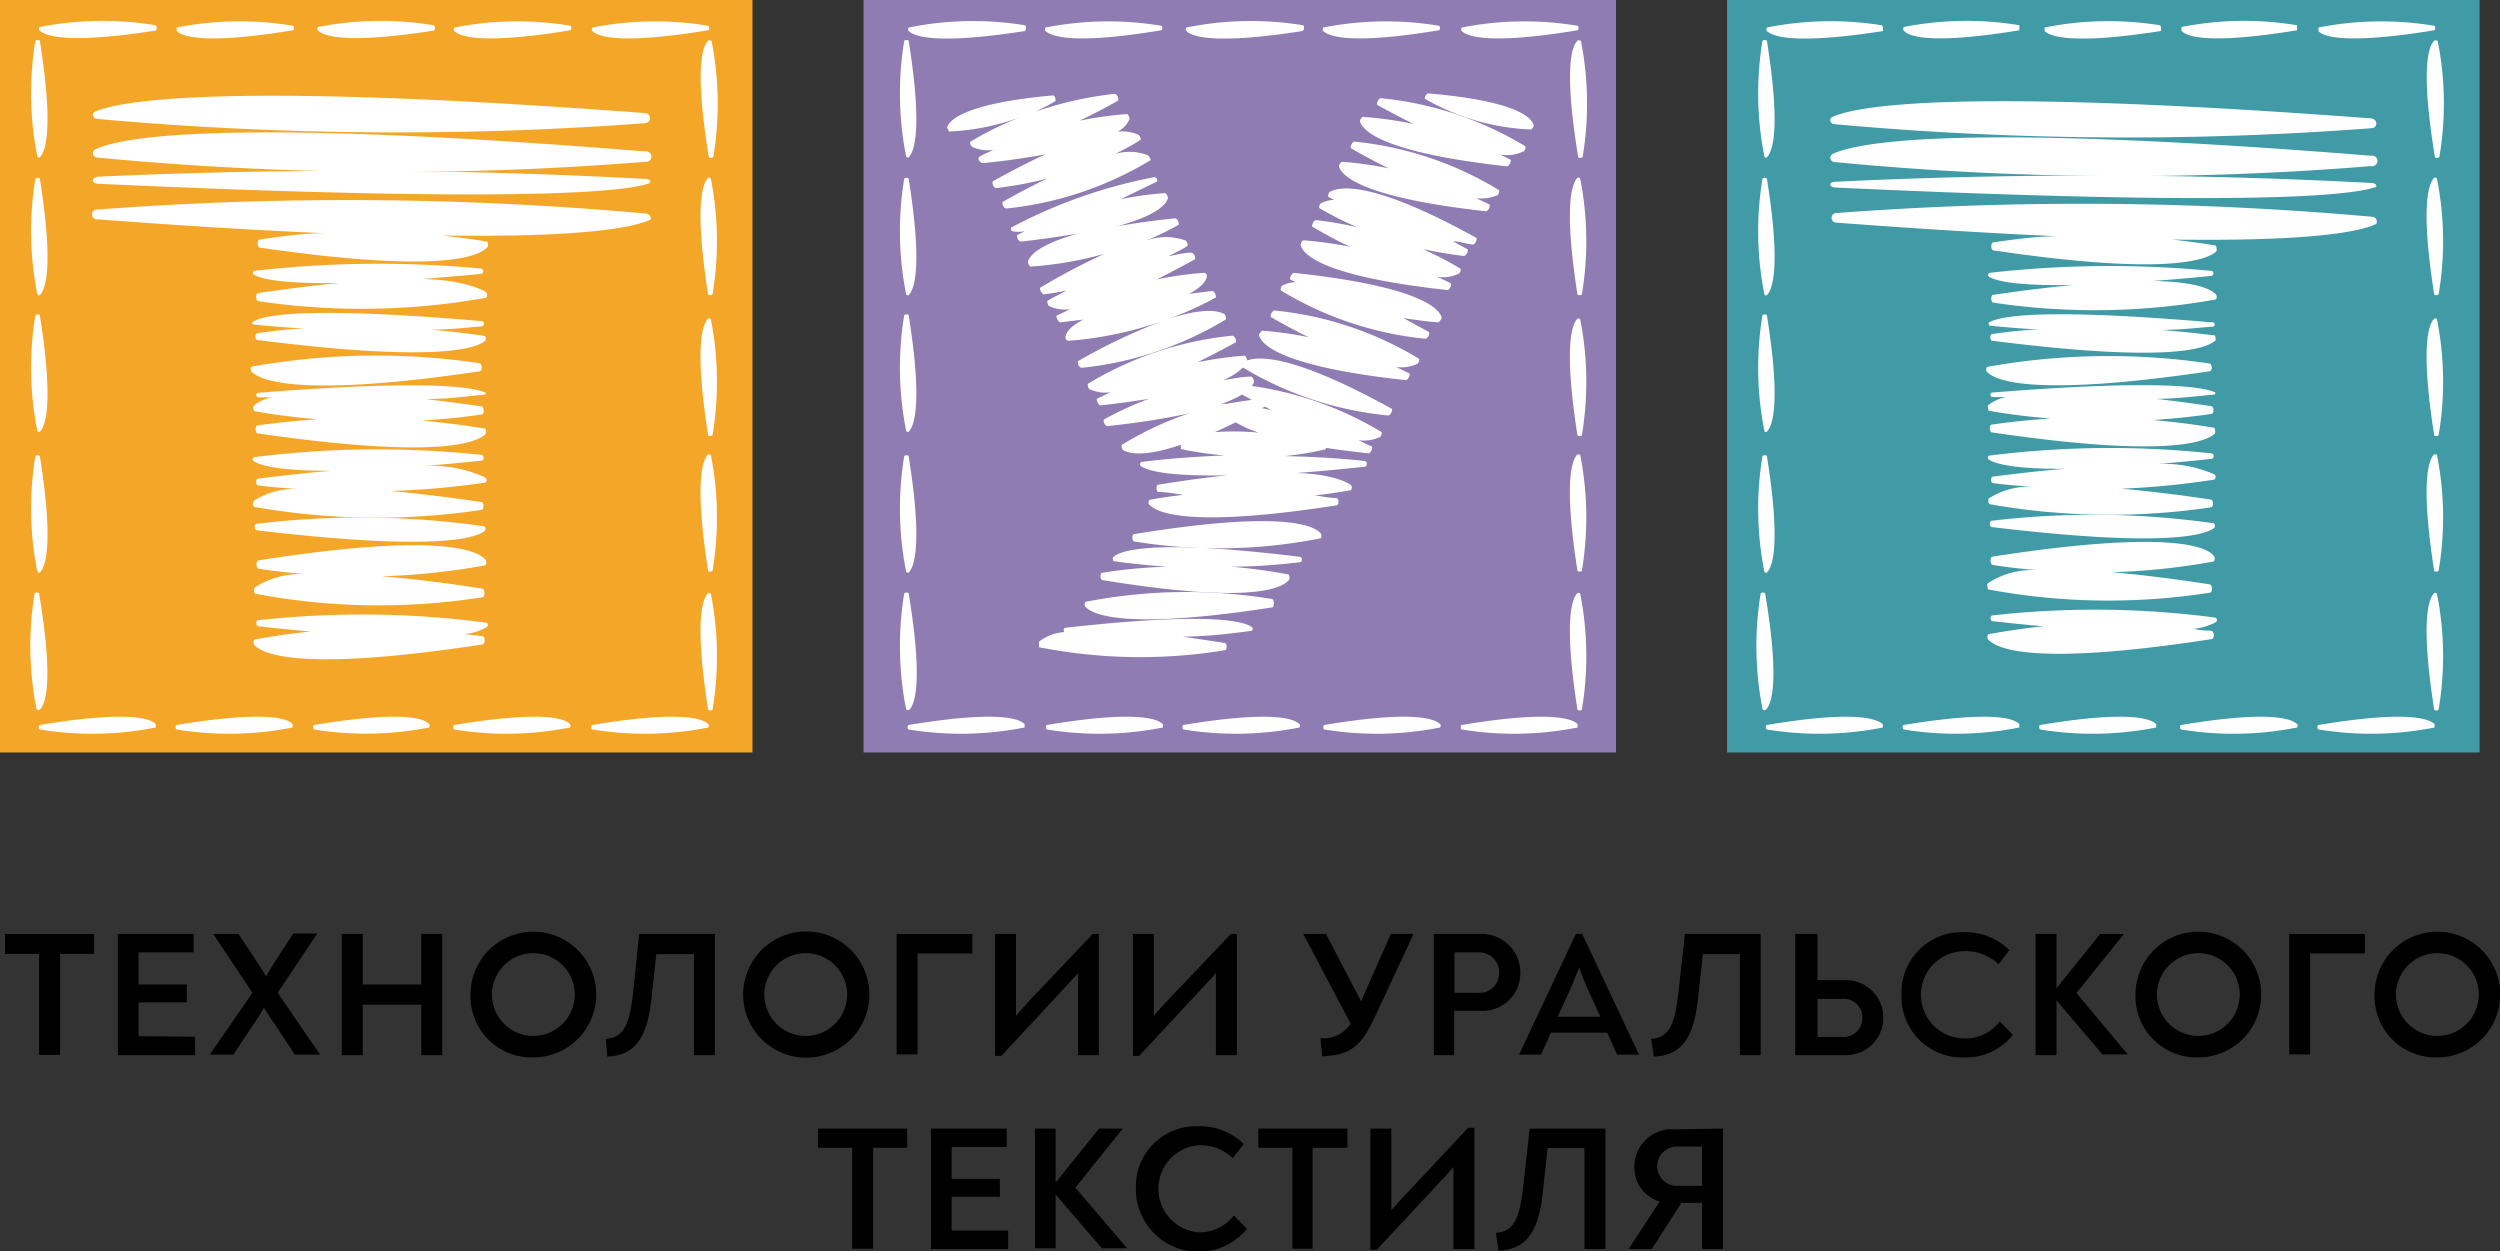
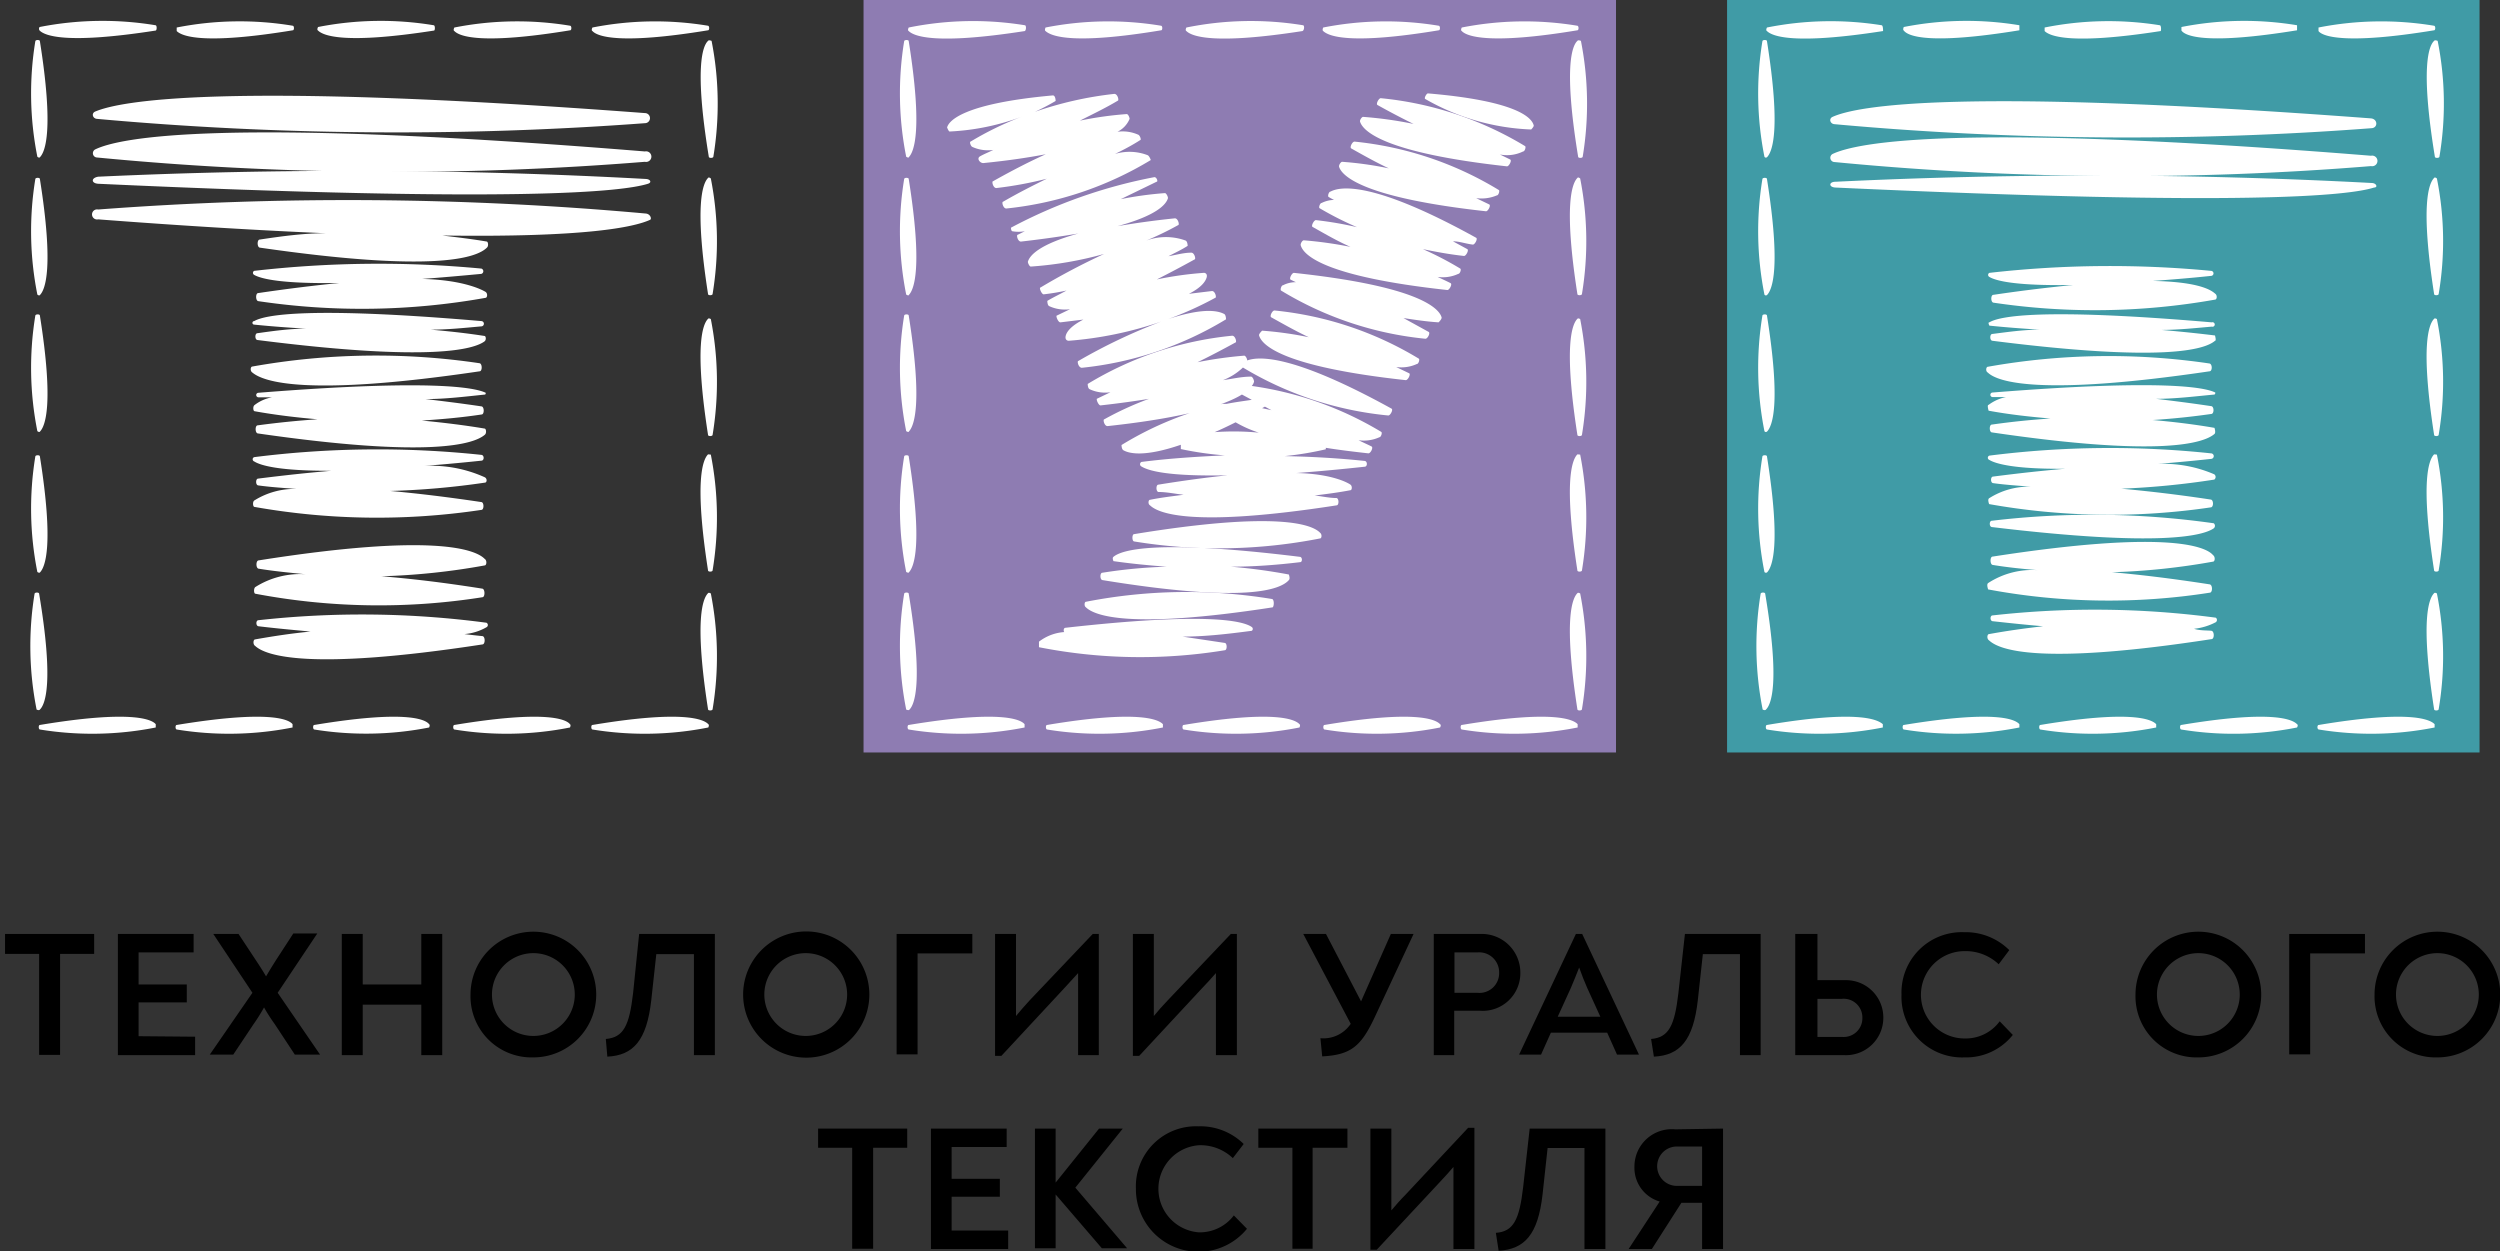
<svg xmlns="http://www.w3.org/2000/svg" viewBox="0 0 99.04 49.57">
  <rect x="0" y="0" width="99.04" height="49.57" fill="#333333" stroke="none" />
  <defs>
    <style>.cls-1{fill:#8e7cb2;}.cls-2{fill:#f4a628;}.cls-3{fill:#409ba6;}.cls-4{fill:#fff;}</style>
  </defs>
  <g id="Слой_2" data-name="Слой 2">
    <g id="Слой_1-2" data-name="Слой 1">
      <path d="M3.73,37.79H2.38v4H1.55v-4H.2V37H3.73Z" />
      <path d="M7.73,41.07v.73H4.67V37h3v.73H5.49V39H7.4v.71H5.49v1.34Z" />
      <path d="M8.31,41.78,10,39.33,8.45,37v0h1l.66,1c.14.21.29.44.43.68.14-.24.29-.48.43-.7l.65-1h.95v0L11,39.33l1.68,2.45v0h-1l-.79-1.2a7,7,0,0,1-.43-.67,7,7,0,0,1-.42.67l-.8,1.2h-1Z" />
      <path d="M13.54,37h.83v2h2.32V37h.83V41.8h-.83v-2H14.37v2h-.83Z" />
      <path d="M18.64,39.4a2.49,2.49,0,1,1,2.49,2.49A2.42,2.42,0,0,1,18.64,39.4Zm4.13,0a1.64,1.64,0,1,0-3.28,0,1.64,1.64,0,1,0,3.28,0Z" />
      <path d="M24,41.16c.7-.06.93-.52,1.08-1.81L25.32,37h3V41.8h-.83v-4H26l-.2,1.83c-.18,1.59-.71,2.18-1.74,2.23Z" />
      <path d="M29.44,39.4a2.48,2.48,0,0,1,5,0,2.48,2.48,0,1,1-5,0Zm4.12,0a1.64,1.64,0,1,0-3.28,0,1.64,1.64,0,1,0,3.28,0Z" />
      <path d="M35.52,37h3v.77H36.35v4h-.83Z" />
      <path d="M43.53,37v4.8h-.82V39.23c0-.22,0-.45,0-.68l-.55.6-2.49,2.68h-.25V37h.83v2.57c0,.23,0,.45,0,.68.17-.21.36-.42.55-.63L43.29,37Z" />
      <path d="M49,37v4.8h-.83V39.23c0-.22,0-.45,0-.68-.18.21-.37.41-.55.6l-2.49,2.68h-.25V37h.83v2.57c0,.23,0,.45,0,.68.17-.21.36-.42.56-.63L48.76,37Z" />
      <path d="M56,37,54.46,40.3c-.54,1.15-.94,1.49-2.08,1.55l-.07-.72a1.3,1.3,0,0,0,1.2-.57L51.63,37h.9l1.39,2.67L55.1,37Z" />
      <path d="M56.8,37h1.83a1.53,1.53,0,0,1,1.6,1.54,1.49,1.49,0,0,1-1.62,1.5h-1V41.8H56.8Zm1.72,2.33a.78.78,0,0,0,.87-.8.79.79,0,0,0-.85-.8h-.92v1.6Z" />
      <path d="M64.93,41.78v0h-.87l-.39-.87H61.44l-.39.87h-.87v0L62.43,37h.25Zm-2.7-2.64-.52,1.14H63.4l-.52-1.14c-.11-.25-.21-.5-.32-.81C62.44,38.64,62.34,38.88,62.23,39.14Z" />
      <path d="M65.41,41.16c.7-.06.93-.52,1.08-1.81L66.75,37h3V41.8h-.82v-4H67.46l-.2,1.83c-.18,1.59-.71,2.18-1.74,2.23Z" />
      <path d="M74.61,40.32a1.48,1.48,0,0,1-1.56,1.48H71.12V37H72v1.83h1.1A1.48,1.48,0,0,1,74.61,40.32Zm-.83,0a.74.74,0,0,0-.81-.75H72v1.51h1A.74.74,0,0,0,73.78,40.32Z" />
      <path d="M75.33,39.4a2.39,2.39,0,0,1,2.48-2.47,2.45,2.45,0,0,1,1.79.71l-.42.56a1.9,1.9,0,0,0-1.35-.52,1.73,1.73,0,0,0,0,3.46,1.67,1.67,0,0,0,1.39-.68l.52.54a2.37,2.37,0,0,1-1.92.89A2.4,2.4,0,0,1,75.33,39.4Z" />
-       <path d="M84.29,41.77v0h-1l-1.82-2.14V41.8h-.83V37h.83v2.15L83.2,37h.94v0l-1.88,2.34Z" />
      <path d="M84.6,39.4a2.49,2.49,0,1,1,2.49,2.49A2.42,2.42,0,0,1,84.6,39.4Zm4.13,0a1.64,1.64,0,1,0-3.28,0,1.64,1.64,0,1,0,3.28,0Z" />
      <path d="M90.69,37h3v.77H91.52v4h-.83Z" />
      <path d="M94.07,39.4a2.49,2.49,0,1,1,2.49,2.49A2.42,2.42,0,0,1,94.07,39.4Zm4.13,0a1.64,1.64,0,1,0-3.28,0,1.64,1.64,0,1,0,3.28,0Z" />
      <path d="M35.94,45.47H34.59v4h-.83v-4H32.41v-.76h3.53Z" />
      <path d="M39.94,48.75v.73H36.88V44.71h3v.73H37.7V46.7h1.91v.71H37.7v1.34Z" />
      <path d="M44.65,49.45v0h-1l-1.83-2.13v2.13H41V44.71h.82v2.14l1.72-2.14h.94v0l-1.88,2.34Z" />
      <path d="M45,47.09a2.38,2.38,0,0,1,2.47-2.47,2.45,2.45,0,0,1,1.8.7l-.43.56a1.86,1.86,0,0,0-1.35-.51,1.73,1.73,0,0,0,0,3.45,1.69,1.69,0,0,0,1.39-.67l.52.53A2.48,2.48,0,0,1,45,47.09Z" />
      <path d="M53.38,45.47H52v4H51.2v-4H49.85v-.76h3.53Z" />
      <path d="M58.41,44.68v4.8h-.83V46.91c0-.22,0-.45,0-.68-.18.21-.37.42-.55.61l-2.49,2.67h-.25v-4.8h.83v2.57c0,.22,0,.45,0,.67.17-.2.36-.42.56-.62l2.48-2.65Z" />
      <path d="M59.26,48.84c.7-.05.93-.52,1.08-1.8l.26-2.33h3v4.77h-.83v-4H61.31l-.2,1.84c-.18,1.59-.71,2.17-1.74,2.23Z" />
      <path d="M68.26,44.71v4.77h-.83V47.65h-.82l-1.17,1.83h-.92v0l1.23-1.88a1.39,1.39,0,0,1-1-1.38,1.48,1.48,0,0,1,1.62-1.48Zm-.83.71h-1a.78.78,0,1,0,0,1.56h1Z" />
      <rect class="cls-1" x="34.21" width="29.81" height="29.81" />
-       <rect class="cls-2" width="29.81" height="29.81" />
      <rect class="cls-3" x="68.42" width="29.81" height="29.81" />
-       <path class="cls-4" d="M19.18,21.05a.12.12,0,0,0,0-.2,34.46,34.46,0,0,0-9-.1c-.12,0-.12.24,0,.26C17.1,21.83,18.78,21.34,19.18,21.05Z" />
      <path class="cls-4" d="M3.85,4.71a132.13,132.13,0,0,0,21.7.17.2.2,0,1,0,0-.4C8.83,3.22,4.76,4,3.77,4.42,3.61,4.49,3.67,4.7,3.85,4.71Z" />
      <path class="cls-4" d="M3.89,7.28c16.72.77,20.79.31,21.78,0,.16-.05.1-.18-.08-.19A215.15,215.15,0,0,0,3.89,7C3.6,7.05,3.61,7.26,3.89,7.28Z" />
      <path class="cls-4" d="M25.55,6C8.83,4.64,4.76,5.44,3.77,5.92a.17.17,0,0,0,.08.32,122.87,122.87,0,0,0,21.7.17A.21.21,0,1,0,25.55,6Z" />
      <path class="cls-4" d="M25.59,8.46A131,131,0,0,0,3.89,8.3a.2.2,0,1,0,0,.39c3.52.27,6.47.44,9,.55-.87,0-1.73.12-2.6.25-.11,0-.11.3,0,.32,6.91,1,8.59.41,9,0,.07-.06.05-.22,0-.24-.59-.1-1.18-.17-1.77-.24,5.69.08,7.59-.33,8.23-.62C25.83,8.68,25.77,8.48,25.59,8.46Z" />
      <path class="cls-4" d="M19.07,12.72c-6.9-.59-8.58-.24-9,0a.07.07,0,0,0,0,.14c.68.07,1.37.12,2.05.16-.64,0-1.28.09-1.92.18-.11,0-.11.26,0,.27,6.91.88,8.59.36,9,.05.07-.06.05-.2,0-.21-.71-.11-1.43-.19-2.14-.25.67,0,1.34-.07,2-.13A.09.09,0,0,0,19.07,12.72Z" />
      <path class="cls-4" d="M16.72,11.05c.71-.05,1.49-.12,2.35-.2a.11.11,0,0,0,0-.21,43.37,43.37,0,0,0-9,.09.09.09,0,0,0,0,.16c.26.15,1.05.36,3.38.32-.92.09-2,.22-3.22.4-.11,0-.11.3,0,.32a27.84,27.84,0,0,0,9-.13c.08,0,.1-.18,0-.24S18.4,11.09,16.72,11.05Z" />
      <path class="cls-4" d="M19,14.71c.11,0,.11-.3,0-.32a27.84,27.84,0,0,0-9,.13c-.08,0-.1.18,0,.24C10.43,15.12,12.11,15.73,19,14.71Z" />
      <path class="cls-4" d="M19.24,15.56c-.41-.2-2.09-.55-9,0a.09.09,0,0,0,0,.18l.54,0a1.58,1.58,0,0,0-.7.31c-.07.06-.05.23,0,.24.83.15,1.67.25,2.5.32q-1.18.08-2.37.24c-.11,0-.11.3,0,.32,6.91,1,8.59.41,9,.05.07-.06.05-.22,0-.24-.83-.14-1.67-.24-2.5-.32.79-.05,1.58-.12,2.37-.24.11,0,.11-.3,0-.32-.81-.12-1.54-.21-2.22-.29.79,0,1.58-.1,2.36-.18A.07.07,0,0,0,19.24,15.56Z" />
      <path class="cls-4" d="M16.54,18.48c.76-.06,1.59-.13,2.53-.23.12,0,.12-.22,0-.23a39,39,0,0,0-9,.09.09.09,0,0,0,0,.17c.25.16,1,.38,3.07.37-.85.07-1.8.17-2.91.31-.11,0-.11.26,0,.27.51.07,1,.1,1.52.14a3,3,0,0,0-1.68.46c-.07.06-.05.23,0,.25a27.84,27.84,0,0,0,9,.12c.11,0,.11-.3,0-.31-1.41-.21-2.6-.35-3.61-.44a31.64,31.64,0,0,0,3.75-.33c.08,0,.1-.15,0-.21A5.15,5.15,0,0,0,16.54,18.48Z" />
      <path class="cls-4" d="M10.25,22.2c-.12,0-.12.32,0,.33.62.1,1.24.16,1.86.22a3.32,3.32,0,0,0-2,.51c-.07.07-.05.25,0,.26a26.24,26.24,0,0,0,9,.14c.11,0,.11-.32,0-.34-1.58-.25-2.87-.4-4-.49a27,27,0,0,0,4.09-.43c.08,0,.1-.2,0-.26C18.83,21.76,17.15,21.11,10.25,22.2Z" />
      <path class="cls-4" d="M10.24,24.57c-.11,0-.11.23,0,.24.75.09,1.43.15,2.06.21-.73.07-1.46.18-2.19.31-.08,0-.1.2,0,.26.41.38,2.09,1,9-.06.12,0,.12-.32,0-.33s-.47-.05-.71-.08a2.09,2.09,0,0,0,.87-.27.1.1,0,0,0,0-.18A37.39,37.39,0,0,0,10.24,24.57Z" />
      <path class="cls-4" d="M87.7,20.93a.13.13,0,0,0,0-.2,34,34,0,0,0-8.79-.1c-.11,0-.11.24,0,.25C85.65,21.69,87.3,21.21,87.7,20.93Z" />
      <path class="cls-4" d="M72.68,4.92a127.78,127.78,0,0,0,21.25.16c.28,0,.28-.36,0-.39-16.38-1.23-20.36-.5-21.33-.06C72.44,4.7,72.5,4.91,72.68,4.92Z" />
      <path class="cls-4" d="M72.72,7.2c-.28,0-.28.22,0,.23,16.38.76,20.36.31,21.33,0,.16,0,.1-.17-.08-.18A209.19,209.19,0,0,0,72.72,7.2Z" />
      <path class="cls-4" d="M93.93,6.17C77.55,4.85,73.57,5.64,72.6,6.1a.17.17,0,0,0,.08.32,119.7,119.7,0,0,0,21.25.16A.21.21,0,1,0,93.93,6.17Z" />
-       <path class="cls-4" d="M94,8.59a128.87,128.87,0,0,0-21.25-.15.19.19,0,1,0,0,.38c3.44.26,6.33.43,8.76.54-.84,0-1.69.12-2.54.24-.11,0-.11.3,0,.32,6.77,1,8.42.4,8.82.05.06-.06,0-.23,0-.24-.57-.1-1.15-.17-1.73-.24,5.57.08,7.44-.32,8.06-.61C94.21,8.81,94.15,8.61,94,8.59Z" />
      <path class="cls-4" d="M85.28,11.13c.7-.05,1.46-.11,2.31-.2a.1.1,0,0,0,0-.2,42.24,42.24,0,0,0-8.78.08.09.09,0,0,0,0,.16c.25.15,1,.36,3.32.32-.91.09-1.95.21-3.16.39-.11,0-.11.29,0,.31a27.23,27.23,0,0,0,8.78-.12c.08,0,.1-.18,0-.24C87.53,11.43,86.93,11.16,85.28,11.13Z" />
      <path class="cls-4" d="M85.62,13.07c.66,0,1.32-.07,2-.13a.09.09,0,1,0,0-.17c-6.77-.58-8.41-.24-8.81,0-.07,0,0,.12,0,.13.67.07,1.34.12,2,.16-.63,0-1.25.09-1.88.17-.11,0-.11.26,0,.27,6.77.86,8.42.35,8.82,0,.06,0,0-.2,0-.21Q86.69,13.16,85.62,13.07Z" />
      <path class="cls-4" d="M87.53,14.71c.12,0,.12-.29,0-.31a27.24,27.24,0,0,0-8.78.13c-.07,0-.1.18,0,.23C79.12,15.12,80.76,15.71,87.53,14.71Z" />
      <path class="cls-4" d="M87.76,15.55c-.4-.2-2.05-.54-8.82,0a.09.09,0,0,0,0,.18l.53,0a1.71,1.71,0,0,0-.69.31c-.07,0,0,.22,0,.23.81.15,1.63.24,2.45.31-.77.05-1.55.13-2.32.24-.11,0-.11.3,0,.31,6.77,1,8.42.41,8.82.06.06-.06,0-.23,0-.24-.81-.14-1.63-.24-2.45-.31.78-.05,1.55-.13,2.32-.24.12,0,.12-.3,0-.31-.8-.12-1.52-.21-2.18-.29.77,0,1.55-.1,2.31-.17A.08.08,0,0,0,87.76,15.55Z" />
      <path class="cls-4" d="M85.11,18.41c.74-.06,1.56-.13,2.48-.23a.11.11,0,0,0,0-.22,37.92,37.92,0,0,0-8.78.09.09.09,0,0,0,0,.17c.24.15,1,.37,3,.35-.83.07-1.77.17-2.85.31-.11,0-.11.25,0,.26.5.07,1,.1,1.49.14a2.94,2.94,0,0,0-1.65.46c-.07.05,0,.22,0,.23a27.24,27.24,0,0,0,8.78.13c.12,0,.12-.3,0-.31-1.39-.21-2.55-.34-3.54-.43A32.26,32.26,0,0,0,87.72,19a.13.13,0,0,0,0-.21A5.07,5.07,0,0,0,85.11,18.41Z" />
      <path class="cls-4" d="M78.94,22.05c-.11,0-.11.31,0,.33.61.1,1.21.16,1.82.21a3.21,3.21,0,0,0-2,.51c-.07.06,0,.23,0,.25a25.89,25.89,0,0,0,8.78.13c.12,0,.12-.31,0-.33-1.55-.24-2.82-.39-3.87-.48a27,27,0,0,0,4-.42c.08,0,.1-.19,0-.26C87.36,21.62,85.71,21,78.94,22.05Z" />
      <path class="cls-4" d="M78.94,24.38c-.11,0-.11.22,0,.23.73.08,1.4.15,2,.2-.71.08-1.43.18-2.14.31-.08,0-.1.19,0,.25.4.38,2,1,8.81-.05.12,0,.12-.31,0-.33s-.46,0-.69-.08a2.39,2.39,0,0,0,.86-.26.11.11,0,0,0,0-.18A36.33,36.33,0,0,0,78.94,24.38Z" />
      <path class="cls-4" d="M53.66,5.61c-.09,0-.2.23-.13.27.55.31,1,.56,1.49.79a13.73,13.73,0,0,0-1.85-.26c-.05,0-.14.13-.12.2.12.38,1,1.23,5.82,1.76.08,0,.2-.23.13-.27l-.52-.25a1.58,1.58,0,0,0,.82-.11c.07,0,.12-.19.08-.21A13.58,13.58,0,0,0,53.66,5.61Z" />
      <path class="cls-4" d="M52.71,7.59c-.07,0-.12.18-.08.21a2.39,2.39,0,0,0,.22.12,1.15,1.15,0,0,0-.49.12c-.07,0-.13.19-.08.21A13,13,0,0,0,53.76,9a14.21,14.21,0,0,0-1.63-.28c-.08,0-.2.24-.13.27.55.31,1,.57,1.5.79a15.84,15.84,0,0,0-1.85-.26c-.06,0-.14.14-.12.2.11.39.94,1.24,5.81,1.77.08,0,.2-.23.13-.27s-.35-.17-.52-.25a1.46,1.46,0,0,0,.82-.12c.07,0,.13-.18.08-.21a13,13,0,0,0-1.48-.77c.53.11,1.07.21,1.63.27.08,0,.2-.23.13-.27l-.57-.31c.26,0,.52.1.79.13.08,0,.2-.23.13-.27C54.45,7.19,53.12,7.37,52.71,7.59Z" />
      <path class="cls-4" d="M51.26,10.81c-.08,0-.2.23-.13.27l.21.1a1.08,1.08,0,0,0-.51.12c-.07,0-.12.18-.08.21a13.57,13.57,0,0,0,5.72,1.91c.09,0,.2-.23.13-.27l-1-.55c.45.07.92.14,1.39.17,0,0,.14-.13.12-.2C57,12.19,56.13,11.33,51.26,10.81Z" />
      <path class="cls-4" d="M50.49,12.3c-.09,0-.2.23-.13.27.54.3,1,.56,1.49.79A14,14,0,0,0,50,13.1s-.14.13-.12.19c.11.39.95,1.24,5.81,1.77.09,0,.2-.23.14-.27l-.52-.25a1.48,1.48,0,0,0,.82-.12c.07,0,.12-.18.08-.21A13.62,13.62,0,0,0,50.49,12.3Z" />
      <path class="cls-4" d="M49.41,14.28c0-.06-.06-.19-.12-.19a15.84,15.84,0,0,0-1.85.26q.68-.33,1.5-.78c.07,0,0-.28-.13-.27a13.57,13.57,0,0,0-5.72,1.91s0,.18.08.21a1.46,1.46,0,0,0,.82.12l-.52.25c-.07,0,.05.28.13.27.73-.08,1.36-.17,1.92-.26a12.32,12.32,0,0,0-1.77.81c-.07,0,0,.28.13.27,3.23-.35,4.67-.85,5.32-1.25l.39.21c-.33.05-.65.09-1,.16h-.09s0,0-.07,0a13.23,13.23,0,0,0-4,1.63s0,.17.08.21c.25.14.87.26,2.27-.22,0,.07,0,.16,0,.17a13,13,0,0,0,1.74.25c-1.1.05-2.2.12-3.3.26a.1.1,0,0,0,0,.18c.26.16,1,.4,3.41.35-.78.08-1.69.2-2.74.37-.1,0-.1.27,0,.29.32,0,.64.07,1,.11-.45.06-.89.11-1.33.2-.07,0-.09.17,0,.22.34.33,1.72.88,7.39,0,.1,0,.1-.27,0-.29-.29,0-.58-.07-.87-.1.48-.06.95-.12,1.42-.21.06,0,.08-.16,0-.22s-.71-.43-2.14-.46c.8-.06,1.69-.14,2.7-.25.12,0,.12-.22,0-.23-1.05-.11-2.11-.17-3.17-.19a12.88,12.88,0,0,0,1.63-.27.09.09,0,0,0,0-.06c.5.08,1.06.15,1.69.22.09,0,.2-.23.13-.27s-.34-.16-.52-.25a1.5,1.5,0,0,0,.83-.12c.06,0,.12-.18.07-.21a13.56,13.56,0,0,0-5.13-1.82.4.4,0,0,0,.09-.17c0-.07-.06-.2-.12-.2-.38,0-.74.09-1.11.14a2.38,2.38,0,0,0,.79-.5A13.67,13.67,0,0,0,55,16.46c.08,0,.2-.23.13-.27C51.34,14.1,49.93,14.09,49.41,14.28Zm-1.29,2.84c.26-.11.53-.24.83-.39a4.6,4.6,0,0,0,.92.41A10.42,10.42,0,0,0,48.12,17.12ZM50,16.17l.11-.06.26.14Z" />
      <path class="cls-4" d="M56.57,3.7c-.06,0-.16.19-.11.22a9.09,9.09,0,0,0,4.2,1.21s.11-.11.1-.16C60.69,4.67,60.11,4,56.57,3.7Z" />
      <path class="cls-4" d="M54.7,3.89c-.08,0-.2.23-.13.27.52.29,1,.54,1.43.75a15.57,15.57,0,0,0-2-.28c-.05,0-.14.13-.12.19.12.39,1,1.24,5.82,1.77.08,0,.2-.23.13-.27l-.41-.2A1.45,1.45,0,0,0,60.34,6c.07,0,.12-.18.08-.21A13.57,13.57,0,0,0,54.7,3.89Z" />
      <path class="cls-4" d="M45.47,6.15a2,2,0,0,0-1.3-.05c.35-.17.69-.35,1-.55.05,0,0-.17-.07-.21a1.52,1.52,0,0,0-.83-.12,1,1,0,0,0,.48-.51c0-.06-.06-.2-.12-.19a14,14,0,0,0-1.85.26c.45-.23,1-.49,1.5-.79.06,0,0-.28-.14-.27A14.33,14.33,0,0,0,41,4.43,9.12,9.12,0,0,0,41.82,4s0-.22-.11-.22c-3.54.32-4.12,1-4.19,1.27,0,0,.06.16.1.16a9.41,9.41,0,0,0,2.89-.6,12.64,12.64,0,0,0-2.06,1c-.05,0,0,.18.07.21a1.5,1.5,0,0,0,.83.12c-.18.09-.36.16-.52.25s0,.28.13.27c1-.1,1.79-.22,2.47-.35-.6.27-1.29.62-2.09,1.07-.06,0,0,.27.13.27a15.1,15.1,0,0,0,2-.37c-.51.25-1.09.54-1.73.91-.07,0,0,.28.13.27a13.77,13.77,0,0,0,5.72-1.92S45.54,6.19,45.47,6.15Z" />
      <path class="cls-4" d="M41.22,11.39c-.07,0,.05.28.13.27a8.89,8.89,0,0,0,.9-.15c-.25.14-.51.26-.76.41,0,0,0,.18.08.21a1.48,1.48,0,0,0,.82.12l-.52.25c-.06,0,.05.28.14.27l.91-.11c-.49.25-.66.48-.7.64s.06.2.12.2A14.67,14.67,0,0,0,46,12.74a22.25,22.25,0,0,0-3.28,1.56c-.06,0,0,.27.14.27a13.68,13.68,0,0,0,5.71-1.92s0-.17-.07-.21c-.26-.14-.86-.25-2.22.2a13.55,13.55,0,0,0,1.86-.84c.07,0,0-.28-.13-.27l-.91.11c.49-.25.65-.48.7-.64s-.07-.2-.12-.19a13.73,13.73,0,0,0-1.85.26c.45-.23.95-.49,1.49-.79.07,0,0-.28-.13-.27-.3,0-.6.09-.9.14.25-.13.51-.25.76-.41,0,0,0-.17-.08-.21a2.28,2.28,0,0,0-1.56,0,12.17,12.17,0,0,0,1.26-.61c.07,0,0-.28-.13-.27-.88.09-1.63.2-2.27.31,1.55-.42,1.93-.86,2-1.11,0-.07-.07-.2-.12-.2a14.18,14.18,0,0,0-1.75.24l1.42-.69c.07,0,0-.2-.1-.18a20.06,20.06,0,0,0-5.67,2s0,.12.05.14a1.41,1.41,0,0,0,.5,0l-.28.14c-.07,0,0,.28.13.27.88-.1,1.63-.21,2.27-.32-1.55.43-1.93.87-2,1.12,0,.06.07.2.12.19a14.41,14.41,0,0,0,2.9-.5A27.06,27.06,0,0,0,41.22,11.39Z" />
      <path class="cls-4" d="M51.5,22.06c-5.68-.7-7.06-.28-7.39,0-.06.05,0,.16,0,.17.7.1,1.41.17,2.11.22a20,20,0,0,0-2.55.24c-.1,0-.1.27,0,.29,5.68.93,7.06.38,7.39,0,.06-.06,0-.21,0-.22a22.47,22.47,0,0,0-2.29-.31c.91,0,1.83-.07,2.74-.18C51.6,22.27,51.6,22.07,51.5,22.06Z" />
      <path class="cls-4" d="M44.93,21.16c-.09,0-.09.28,0,.29a20.75,20.75,0,0,0,7.37-.12c.06,0,.08-.16,0-.22C52,20.78,50.61,20.23,44.93,21.16Z" />
      <path class="cls-4" d="M50.39,23.73a20.75,20.75,0,0,0-7.37.11c-.06,0-.08.17,0,.22.34.33,1.72.88,7.4,0C50.48,24,50.48,23.74,50.39,23.73Z" />
      <path class="cls-4" d="M42.21,24.87c-.07,0-.09.11-.05.17a1.85,1.85,0,0,0-1,.38s0,.21,0,.22a20.69,20.69,0,0,0,7.36.12c.1,0,.1-.28,0-.29l-1.67-.25c.91,0,1.83-.11,2.74-.23a.09.09,0,0,0,0-.15C49.27,24.61,47.89,24.23,42.21,24.87Z" />
      <path class="cls-4" d="M6.16,1a12.88,12.88,0,0,0-4.59.07.11.11,0,0,0,0,.14c.21.21,1.07.55,4.6,0C6.22,1.19,6.22,1,6.16,1Z" />
      <path class="cls-4" d="M11.6,1.2c.06,0,.06-.17,0-.18A12.82,12.82,0,0,0,7,1.09s0,.11,0,.14C7.21,1.44,8.07,1.78,11.6,1.2Z" />
      <path class="cls-4" d="M17.18,1a12.82,12.82,0,0,0-4.58.07s-.06.11,0,.14c.21.21,1.07.55,4.6,0C17.24,1.19,17.24,1,17.18,1Z" />
      <path class="cls-4" d="M22.59,1.2c.06,0,.06-.17,0-.18A12.82,12.82,0,0,0,18,1.09s-.06.11,0,.14C18.2,1.44,19.06,1.78,22.59,1.2Z" />
      <path class="cls-4" d="M28.05,1.2c.06,0,.06-.17,0-.18a12.82,12.82,0,0,0-4.58.07s-.06.11,0,.14C23.66,1.44,24.52,1.78,28.05,1.2Z" />
      <path class="cls-4" d="M23.47,28.72c-.06,0-.06.17,0,.18a12.87,12.87,0,0,0,4.59-.08s.05-.1,0-.13C27.87,28.48,27,28.13,23.47,28.72Z" />
      <path class="cls-4" d="M18,28.72c-.06,0-.06.17,0,.18a12.82,12.82,0,0,0,4.58-.08s.05-.1,0-.13C22.42,28.48,21.56,28.13,18,28.72Z" />
      <path class="cls-4" d="M12.45,28.72c-.06,0-.06.17,0,.18A12.88,12.88,0,0,0,17,28.82s.05-.1,0-.13C16.84,28.48,16,28.13,12.45,28.72Z" />
      <path class="cls-4" d="M7,28.72c-.06,0-.06.17,0,.18a12.88,12.88,0,0,0,4.59-.08s0-.1,0-.13C11.43,28.48,10.58,28.13,7,28.72Z" />
      <path class="cls-4" d="M1.58,28.72c-.06,0-.06.17,0,.18a12.88,12.88,0,0,0,4.59-.08s0-.1,0-.13C6,28.48,5.12,28.13,1.58,28.72Z" />
      <path class="cls-4" d="M28.08,6.21c0,.06.17.06.18,0a12.87,12.87,0,0,0-.07-4.59s-.11-.05-.14,0C27.84,1.81,27.5,2.67,28.08,6.21Z" />
      <path class="cls-4" d="M28.05,7.05c-.21.21-.55,1.07,0,4.6,0,.06.17.06.18,0a12.82,12.82,0,0,0-.07-4.58S28.08,7,28.05,7.05Z" />
      <path class="cls-4" d="M28.05,12.63c-.21.21-.55,1.06,0,4.6,0,.06.17.06.18,0a12.87,12.87,0,0,0-.07-4.59S28.08,12.59,28.05,12.63Z" />
      <path class="cls-4" d="M28.05,18c-.21.21-.55,1.06,0,4.6,0,.06.17.06.18,0a12.88,12.88,0,0,0-.07-4.59S28.08,18,28.05,18Z" />
      <path class="cls-4" d="M28.05,23.5c-.21.21-.55,1.06,0,4.6,0,.06.17.06.18,0a12.87,12.87,0,0,0-.07-4.59S28.08,23.46,28.05,23.5Z" />
      <path class="cls-4" d="M1.55,23.52c0-.06-.17-.06-.18,0a12.88,12.88,0,0,0,.08,4.59s.1.05.13,0C1.79,27.91,2.14,27.05,1.55,23.52Z" />
      <path class="cls-4" d="M1.58,22.68c.21-.21.56-1.07,0-4.6,0-.06-.17-.06-.18,0a12.82,12.82,0,0,0,.08,4.58S1.55,22.71,1.58,22.68Z" />
      <path class="cls-4" d="M1.58,17.1c.21-.21.56-1.07,0-4.6,0-.06-.17-.06-.18,0a12.82,12.82,0,0,0,.08,4.58S1.55,17.14,1.58,17.1Z" />
      <path class="cls-4" d="M1.58,11.69c.21-.21.56-1.07,0-4.6,0-.06-.17-.06-.18,0a12.82,12.82,0,0,0,.08,4.58S1.55,11.73,1.58,11.69Z" />
      <path class="cls-4" d="M1.58,6.23c.21-.21.56-1.07,0-4.6,0-.06-.17-.06-.18,0a12.82,12.82,0,0,0,.08,4.58S1.55,6.27,1.58,6.23Z" />
      <path class="cls-4" d="M40.6,1A12.82,12.82,0,0,0,36,1.09s-.06.11,0,.14c.21.21,1.07.55,4.6,0C40.66,1.19,40.66,1,40.6,1Z" />
      <path class="cls-4" d="M46,1.2c.06,0,.06-.17,0-.18a12.82,12.82,0,0,0-4.58.07s-.05.11,0,.14C41.65,1.44,42.51,1.78,46,1.2Z" />
      <path class="cls-4" d="M51.62,1A12.82,12.82,0,0,0,47,1.09s-.06.11,0,.14c.21.21,1.07.55,4.6,0C51.68,1.19,51.68,1,51.62,1Z" />
      <path class="cls-4" d="M57,1.2c.06,0,.06-.17,0-.18a12.82,12.82,0,0,0-4.58.07s-.05.11,0,.14C52.64,1.44,53.5,1.78,57,1.2Z" />
      <path class="cls-4" d="M62.49,1.2c.06,0,.06-.17,0-.18a12.82,12.82,0,0,0-4.58.07s-.06.11,0,.14C58.1,1.44,59,1.78,62.49,1.2Z" />
      <path class="cls-4" d="M57.91,28.72c-.06,0-.06.17,0,.18a12.87,12.87,0,0,0,4.59-.08s0-.1,0-.13C62.31,28.48,61.45,28.13,57.91,28.72Z" />
      <path class="cls-4" d="M52.47,28.72c-.06,0-.06.17,0,.18a12.82,12.82,0,0,0,4.58-.08s.06-.1,0-.13C56.86,28.48,56,28.13,52.47,28.72Z" />
      <path class="cls-4" d="M46.89,28.72c-.06,0-.06.17,0,.18a12.87,12.87,0,0,0,4.59-.08s.05-.1,0-.13C51.29,28.48,50.43,28.13,46.89,28.72Z" />
      <path class="cls-4" d="M41.48,28.72c-.06,0-.06.17,0,.18a12.87,12.87,0,0,0,4.59-.08s0-.1,0-.13C45.88,28.48,45,28.13,41.48,28.72Z" />
      <path class="cls-4" d="M36,28.72c-.06,0-.06.17,0,.18a12.87,12.87,0,0,0,4.59-.08s0-.1,0-.13C40.42,28.48,39.56,28.13,36,28.72Z" />
      <path class="cls-4" d="M62.52,6.21c0,.06.17.06.18,0a12.87,12.87,0,0,0-.07-4.59s-.11-.05-.14,0C62.28,1.81,61.94,2.67,62.52,6.21Z" />
      <path class="cls-4" d="M62.49,7.05c-.21.21-.55,1.07,0,4.6,0,.06.17.06.18,0a12.82,12.82,0,0,0-.07-4.58S62.52,7,62.49,7.05Z" />
      <path class="cls-4" d="M62.49,12.63c-.21.21-.55,1.06,0,4.6,0,.06.17.06.18,0a12.87,12.87,0,0,0-.07-4.59S62.52,12.59,62.49,12.63Z" />
      <path class="cls-4" d="M62.49,18c-.21.21-.55,1.06,0,4.6,0,.06.17.06.18,0a12.88,12.88,0,0,0-.07-4.59S62.52,18,62.49,18Z" />
      <path class="cls-4" d="M62.49,23.5c-.21.21-.55,1.06,0,4.6,0,.06.17.06.18,0a12.87,12.87,0,0,0-.07-4.59S62.52,23.46,62.49,23.5Z" />
      <path class="cls-4" d="M36,23.52c0-.06-.17-.06-.18,0a12.88,12.88,0,0,0,.08,4.59s.1.05.13,0C36.23,27.91,36.58,27.05,36,23.52Z" />
      <path class="cls-4" d="M36,22.68c.21-.21.56-1.07,0-4.6,0-.06-.17-.06-.18,0a12.82,12.82,0,0,0,.08,4.58S36,22.71,36,22.68Z" />
      <path class="cls-4" d="M36,17.1c.21-.21.56-1.07,0-4.6,0-.06-.17-.06-.18,0a12.82,12.82,0,0,0,.08,4.58S36,17.14,36,17.1Z" />
      <path class="cls-4" d="M36,11.69c.21-.21.56-1.07,0-4.6,0-.06-.17-.06-.18,0a12.82,12.82,0,0,0,.08,4.58S36,11.73,36,11.69Z" />
      <path class="cls-4" d="M36,6.23c.21-.21.56-1.07,0-4.6,0-.06-.17-.06-.18,0a12.82,12.82,0,0,0,.08,4.58S36,6.27,36,6.23Z" />
      <path class="cls-4" d="M74.54,1A12.82,12.82,0,0,0,70,1.09s-.06.11,0,.14c.21.21,1.07.55,4.6,0C74.6,1.19,74.6,1,74.54,1Z" />
      <path class="cls-4" d="M80,1.2C80,1.19,80,1,80,1a12.82,12.82,0,0,0-4.58.07s-.05.11,0,.14C75.59,1.44,76.45,1.78,80,1.2Z" />
      <path class="cls-4" d="M85.56,1A12.82,12.82,0,0,0,81,1.09s0,.11,0,.14c.21.21,1.07.55,4.6,0C85.62,1.19,85.62,1,85.56,1Z" />
      <path class="cls-4" d="M91,1.2C91,1.19,91,1,91,1a12.82,12.82,0,0,0-4.58.07s0,.11,0,.14C86.58,1.44,87.44,1.78,91,1.2Z" />
      <path class="cls-4" d="M96.43,1.2c.06,0,.06-.17,0-.18a12.82,12.82,0,0,0-4.58.07s0,.11,0,.14C92,1.44,92.9,1.78,96.43,1.2Z" />
      <path class="cls-4" d="M91.86,28.72c-.07,0-.07.17,0,.18a12.87,12.87,0,0,0,4.59-.08s0-.1,0-.13C96.25,28.48,95.39,28.13,91.86,28.72Z" />
      <path class="cls-4" d="M86.41,28.72c-.06,0-.06.17,0,.18A12.82,12.82,0,0,0,91,28.82s.06-.1,0-.13C90.8,28.48,89.94,28.13,86.41,28.72Z" />
      <path class="cls-4" d="M80.83,28.72c-.06,0-.06.17,0,.18a12.87,12.87,0,0,0,4.59-.08s0-.1,0-.13C85.23,28.48,84.37,28.13,80.83,28.72Z" />
      <path class="cls-4" d="M75.42,28.72c-.06,0-.06.17,0,.18A12.87,12.87,0,0,0,80,28.82s0-.1,0-.13C79.82,28.48,79,28.13,75.42,28.72Z" />
      <path class="cls-4" d="M70,28.72c-.06,0-.06.17,0,.18a12.87,12.87,0,0,0,4.59-.08s0-.1,0-.13C74.36,28.48,73.5,28.13,70,28.72Z" />
      <path class="cls-4" d="M96.46,6.21c0,.06.17.06.18,0a12.65,12.65,0,0,0-.07-4.59s-.11-.05-.14,0C96.22,1.81,95.88,2.67,96.46,6.21Z" />
      <path class="cls-4" d="M96.43,7.05c-.21.21-.55,1.07,0,4.6,0,.06.17.06.18,0a12.6,12.6,0,0,0-.07-4.58S96.46,7,96.43,7.05Z" />
      <path class="cls-4" d="M96.43,12.63c-.21.21-.55,1.06,0,4.6,0,.06.17.06.18,0a12.65,12.65,0,0,0-.07-4.59S96.46,12.59,96.43,12.63Z" />
      <path class="cls-4" d="M96.43,18c-.21.21-.55,1.06,0,4.6,0,.06.17.06.18,0a12.65,12.65,0,0,0-.07-4.59S96.46,18,96.43,18Z" />
      <path class="cls-4" d="M96.43,23.5c-.21.21-.55,1.06,0,4.6,0,.06.17.06.18,0a12.65,12.65,0,0,0-.07-4.59S96.46,23.46,96.43,23.5Z" />
      <path class="cls-4" d="M69.93,23.52c0-.06-.17-.06-.18,0a12.88,12.88,0,0,0,.08,4.59s.1.05.13,0C70.17,27.91,70.52,27.05,69.93,23.52Z" />
      <path class="cls-4" d="M70,22.68c.21-.21.56-1.07,0-4.6,0-.06-.17-.06-.18,0a12.82,12.82,0,0,0,.08,4.58S69.93,22.71,70,22.68Z" />
      <path class="cls-4" d="M70,17.1c.21-.21.56-1.07,0-4.6,0-.06-.17-.06-.18,0a12.82,12.82,0,0,0,.08,4.58S69.93,17.14,70,17.1Z" />
      <path class="cls-4" d="M70,11.69c.21-.21.56-1.07,0-4.6,0-.06-.17-.06-.18,0a12.82,12.82,0,0,0,.08,4.58S69.93,11.73,70,11.69Z" />
      <path class="cls-4" d="M70,6.23c.21-.21.56-1.07,0-4.6,0-.06-.17-.06-.18,0a12.82,12.82,0,0,0,.08,4.58S69.93,6.27,70,6.23Z" />
    </g>
  </g>
</svg>